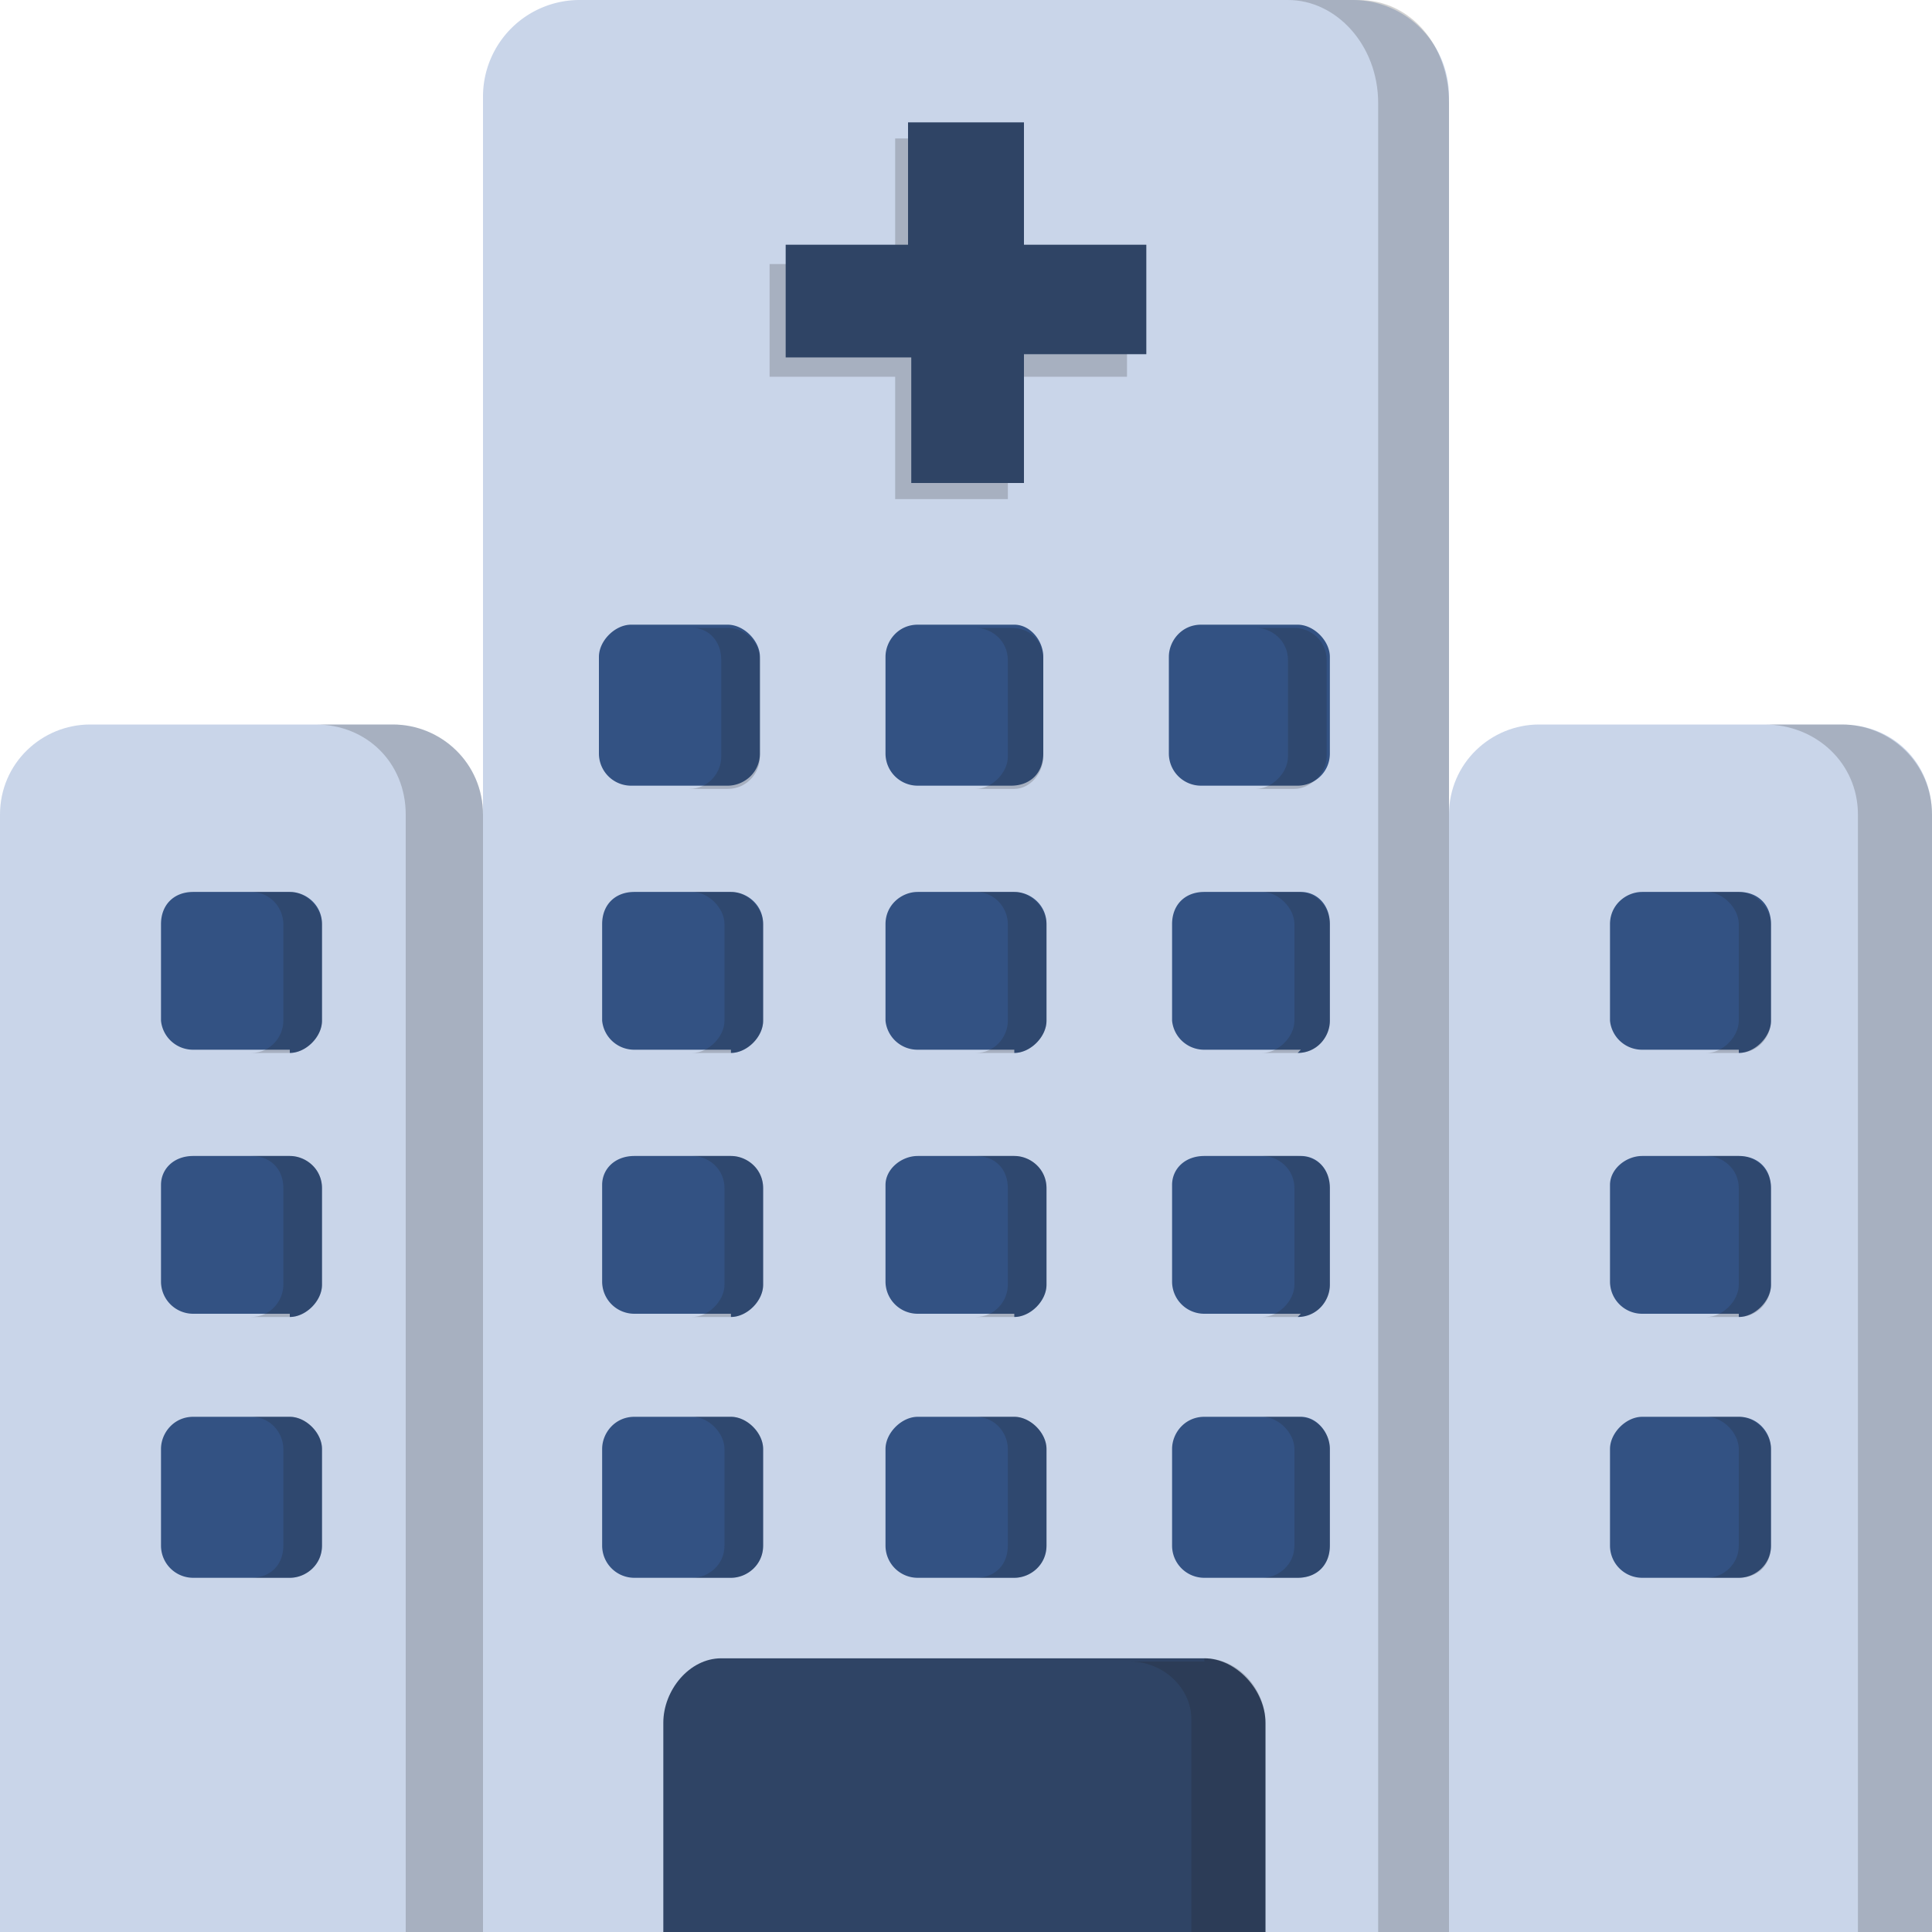
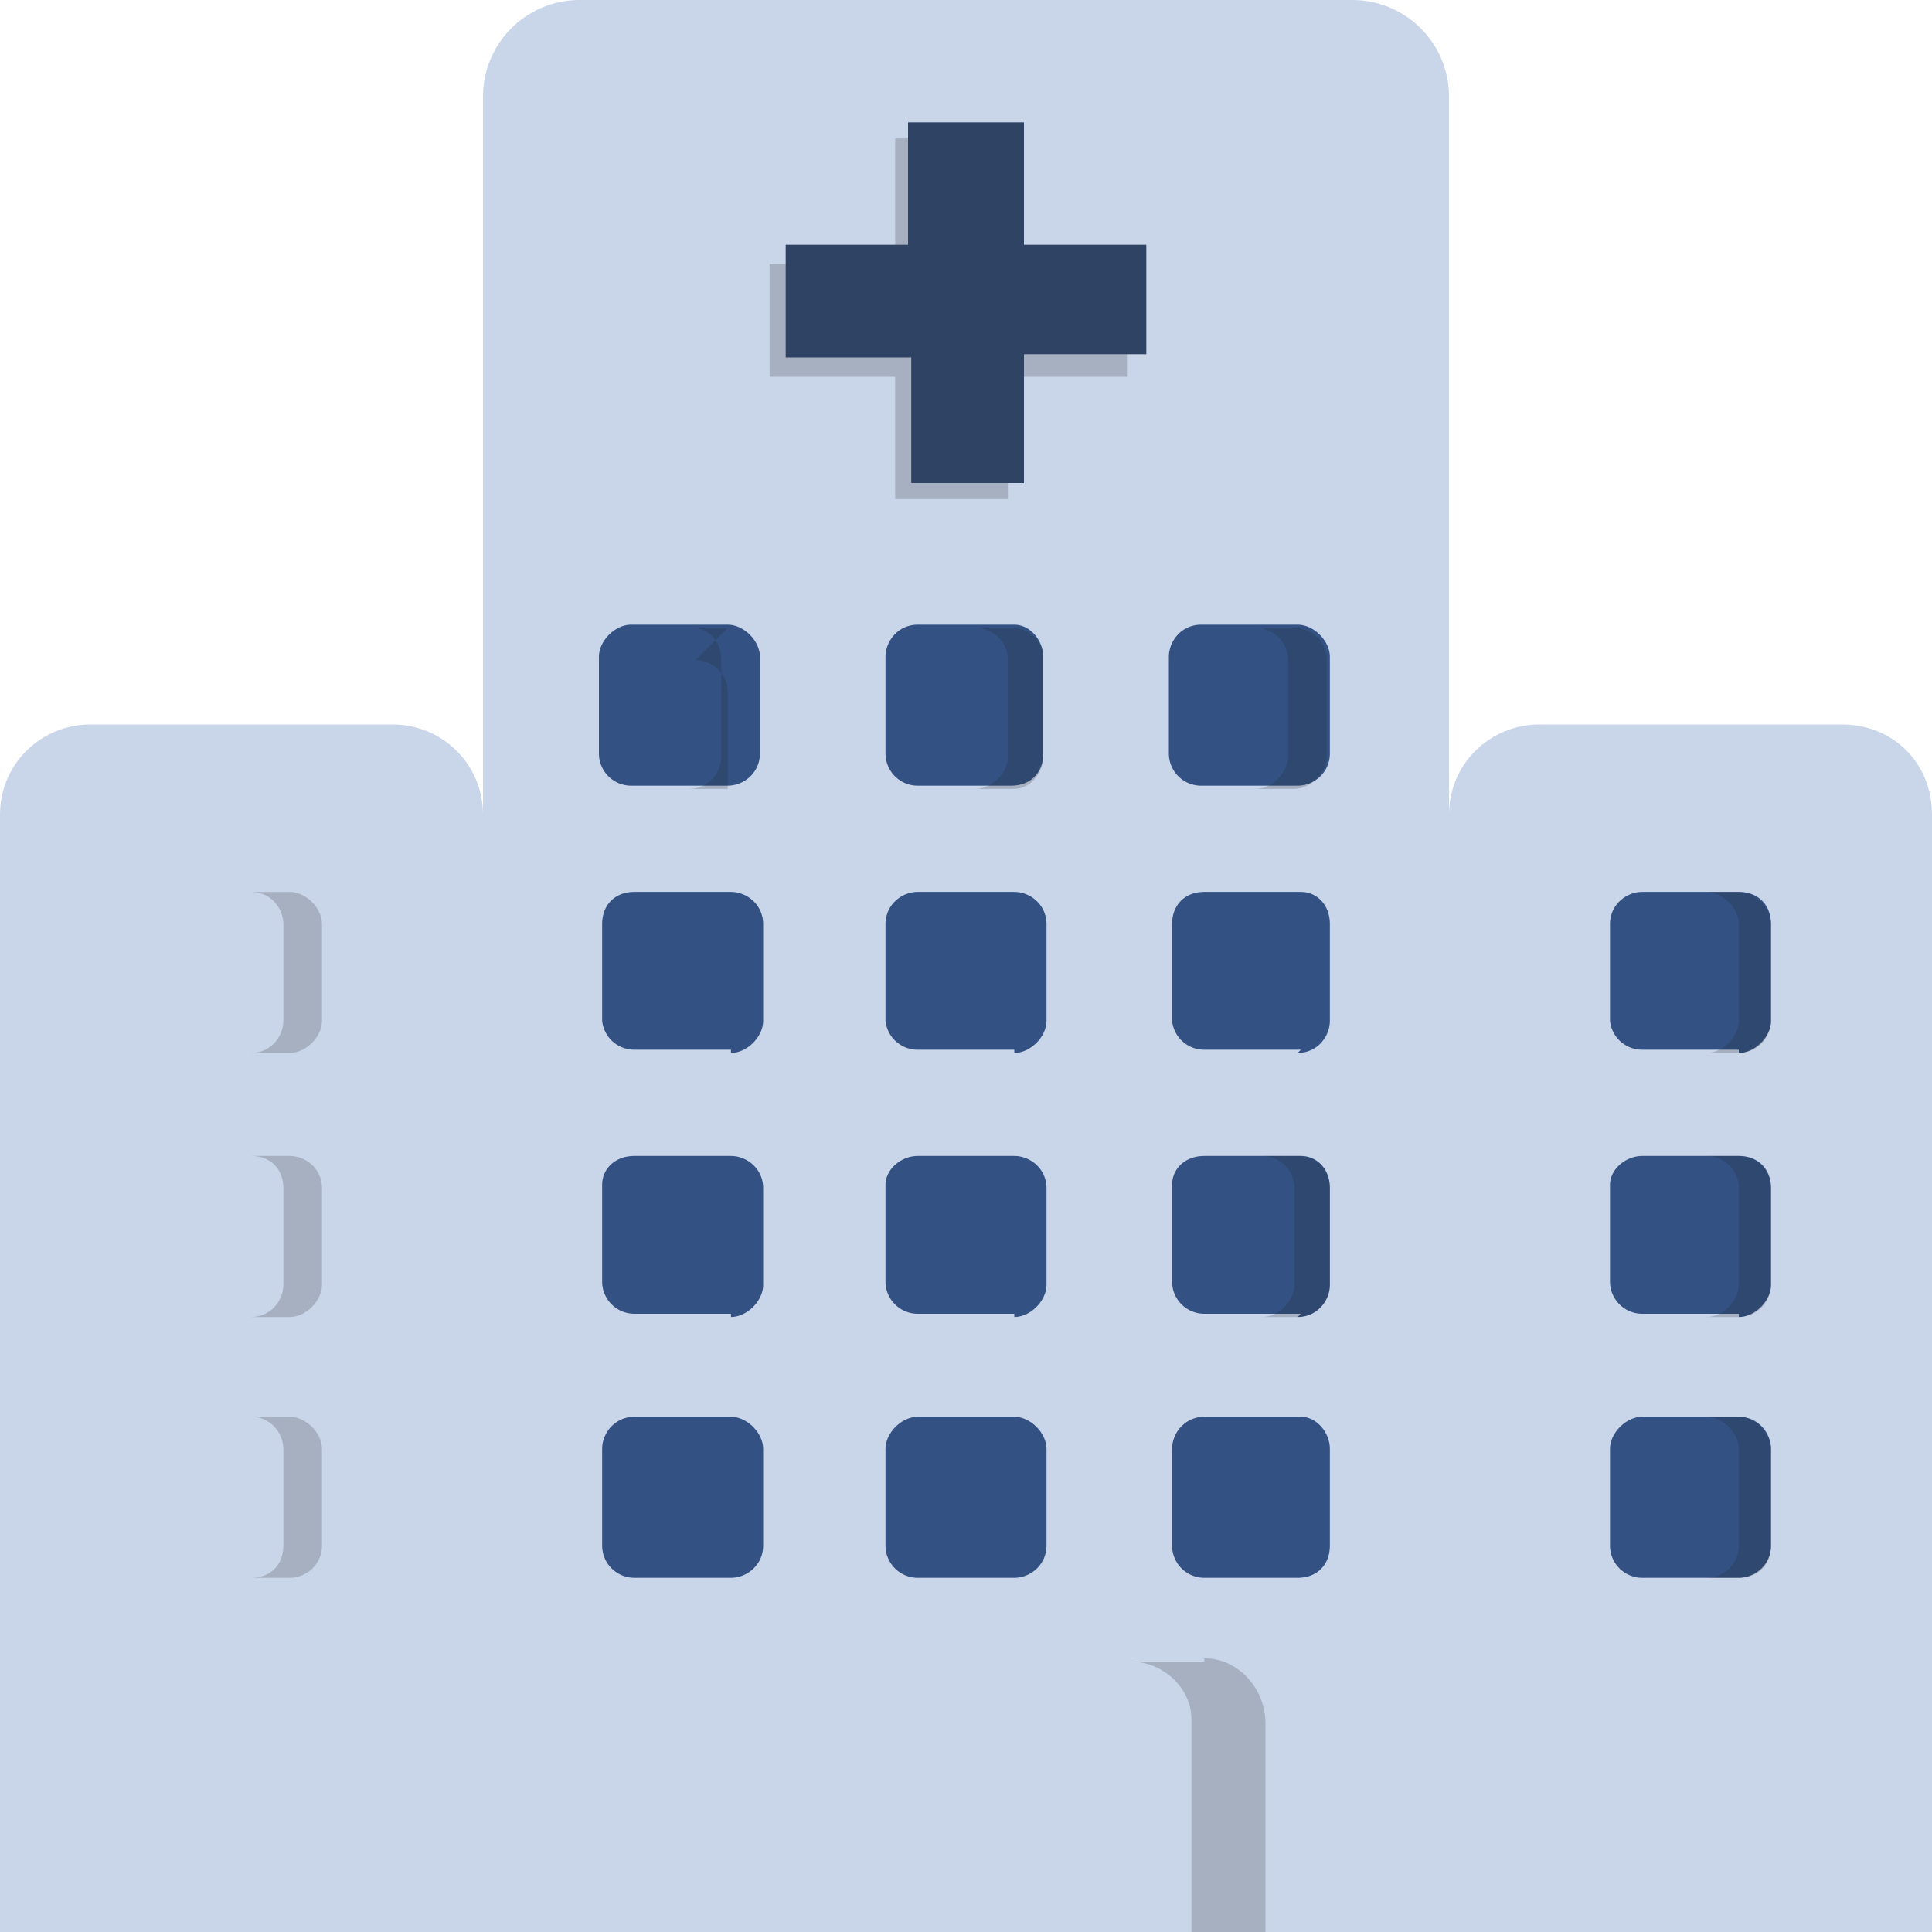
<svg xmlns="http://www.w3.org/2000/svg" id="Layer_1" x="0" y="0" version="1.1" viewBox="0 0 60 60" xml:space="preserve">
  <style>.st27{fill:#c9d5e9}.st28{opacity:.2;fill:#212121}.st29{fill:#2f4465}.st31{fill:#335283}</style>
  <path d="M45 60H15V3a3 3 0 013-3h24a3 3 0 013 3v57z" class="st27" />
-   <path d="M42.2 0H40c1.5 0 2.8 1.4 2.8 3.2V60H45V3.2C45 1.4 43.8 0 42.2 0z" class="st28" />
  <path fill="#212121" d="M31.3 8V4.3h-3.5v3.9h-3.9v3.5h3.9v3.8h3.5v-3.8H35V8z" opacity=".2" />
  <path d="M31.8 7.6V3.8h-3.6v3.8h-3.8v3.5h3.9V15h3.5V11h3.8V7.6z" class="st29" />
  <path d="M60 60H45V25.3c0-1.6 1.3-2.8 2.8-2.8h9.4c1.6 0 2.8 1.2 2.8 2.8V60zM15 60H0V25.3c0-1.6 1.3-2.8 2.8-2.8h9.4c1.5 0 2.8 1.2 2.8 2.8V60z" class="st27" />
-   <path d="M12.2 22.5H9.8c1.6 0 2.8 1.2 2.8 2.8V60H15V25.3c0-1.6-1.3-2.8-2.8-2.8zM57.2 22.5h-2.4c1.6 0 2.9 1.2 2.9 2.8V60H60V25.3c0-1.6-1.3-2.8-2.8-2.8z" class="st28" />
-   <path d="M39.3 60H20.6v-6.5c0-1 .8-2 1.8-2h15c1 0 1.9 1 1.9 2V60z" class="st29" />
  <path d="M37.4 51.6h-2.3c1 0 1.9.8 1.9 1.8V60h2.3v-6.5c0-1-.8-2-1.9-2z" class="st28" />
-   <path d="M9 32.6H6a1 1 0 01-1-.9v-3c0-.6.4-1 1-1h3c.5 0 1 .4 1 1v3c0 .5-.5 1-1 1zM9 40.8H6a1 1 0 01-1-1v-3c0-.5.4-.9 1-.9h3c.5 0 1 .4 1 1v3c0 .5-.5 1-1 1zM9 49H6a1 1 0 01-1-1v-3c0-.5.4-1 1-1h3c.5 0 1 .5 1 1v3c0 .6-.5 1-1 1z" class="st31" />
  <path d="M9 44H7.8c.6 0 1 .5 1 1v3c0 .6-.4 1-1 1H9c.5 0 1-.4 1-1v-3c0-.5-.5-1-1-1zM9 27.7H7.8c.6 0 1 .5 1 1v3c0 .5-.4 1-1 1H9c.5 0 1-.5 1-1v-3c0-.5-.5-1-1-1zM9 35.9H7.8c.6 0 1 .4 1 1v3c0 .5-.4 1-1 1H9c.5 0 1-.5 1-1v-3c0-.6-.5-1-1-1z" class="st28" />
  <path d="M22.7 32.6h-3a1 1 0 01-1-.9v-3c0-.6.4-1 1-1h3c.5 0 1 .4 1 1v3c0 .5-.5 1-1 1zM22.7 40.8h-3a1 1 0 01-1-1v-3c0-.5.4-.9 1-.9h3c.5 0 1 .4 1 1v3c0 .5-.5 1-1 1zM22.7 49h-3a1 1 0 01-1-1v-3c0-.5.4-1 1-1h3c.5 0 1 .5 1 1v3c0 .6-.5 1-1 1zM40.4 32.6h-3a1 1 0 01-1-.9v-3c0-.6.4-1 1-1h3c.5 0 .9.4.9 1v3c0 .5-.4 1-1 1zM40.4 40.8h-3a1 1 0 01-1-1v-3c0-.5.4-.9 1-.9h3c.5 0 .9.4.9 1v3c0 .5-.4 1-1 1zM40.4 49h-3a1 1 0 01-1-1v-3c0-.5.4-1 1-1h3c.5 0 .9.5.9 1v3c0 .6-.4 1-1 1zM31.5 32.6h-3a1 1 0 01-1-.9v-3c0-.6.5-1 1-1h3c.5 0 1 .4 1 1v3c0 .5-.5 1-1 1zM31.5 40.8h-3a1 1 0 01-1-1v-3c0-.5.5-.9 1-.9h3c.5 0 1 .4 1 1v3c0 .5-.5 1-1 1zM31.5 49h-3a1 1 0 01-1-1v-3c0-.5.5-1 1-1h3c.5 0 1 .5 1 1v3c0 .6-.5 1-1 1zM54 32.6h-3a1 1 0 01-1-.9v-3c0-.6.5-1 1-1h3c.6 0 1 .4 1 1v3c0 .5-.5 1-1 1zM54 40.8h-3a1 1 0 01-1-1v-3c0-.5.5-.9 1-.9h3c.6 0 1 .4 1 1v3c0 .5-.5 1-1 1zM54 49h-3a1 1 0 01-1-1v-3c0-.5.5-1 1-1h3c.6 0 1 .5 1 1v3c0 .6-.5 1-1 1z" class="st31" />
-   <path d="M22.7 44h-1.2c.5 0 1 .5 1 1v3c0 .6-.5 1-1 1h1.2c.5 0 1-.4 1-1v-3c0-.5-.5-1-1-1zM22.7 27.7h-1.2c.5 0 1 .5 1 1v3c0 .5-.5 1-1 1h1.2c.5 0 1-.5 1-1v-3c0-.5-.5-1-1-1zM22.7 35.9h-1.2c.5 0 1 .4 1 1v3c0 .5-.5 1-1 1h1.2c.5 0 1-.5 1-1v-3c0-.6-.5-1-1-1zM31.5 44h-1.2c.6 0 1 .5 1 1v3c0 .6-.4 1-1 1h1.2c.5 0 1-.4 1-1v-3c0-.5-.5-1-1-1zM31.5 27.7h-1.2c.6 0 1 .5 1 1v3c0 .5-.4 1-1 1h1.2c.5 0 1-.5 1-1v-3c0-.5-.5-1-1-1zM31.5 35.9h-1.2c.6 0 1 .4 1 1v3c0 .5-.4 1-1 1h1.2c.5 0 1-.5 1-1v-3c0-.6-.5-1-1-1zM40.4 44h-1.2c.5 0 1 .5 1 1v3c0 .6-.5 1-1 1h1.1c.6 0 1-.4 1-1v-3c0-.5-.4-1-1-1zM40.4 27.7h-1.2c.5 0 1 .5 1 1v3c0 .5-.5 1-1 1h1.1c.6 0 1-.5 1-1v-3c0-.5-.4-1-1-1z" class="st28" />
  <path d="M22.6 24.4h-3a1 1 0 01-1-1v-3c0-.5.5-1 1-1h3c.5 0 1 .5 1 1v3c0 .6-.5 1-1 1zM40.3 24.4h-3a1 1 0 01-1-1v-3c0-.5.4-1 1-1h3c.5 0 1 .5 1 1v3c0 .6-.5 1-1 1zM31.5 24.4h-3a1 1 0 01-1-1v-3c0-.5.4-1 1-1h3c.5 0 .9.5.9 1v3c0 .6-.4 1-1 1z" class="st31" />
-   <path d="M22.6 19.5h-1.1c.5 0 .9.4.9 1v3c0 .5-.4 1-1 1h1.2c.6 0 1-.5 1-1v-3c0-.6-.5-1-1-1zM31.5 19.5h-1.2c.5 0 1 .4 1 1v3c0 .5-.5 1-1 1h1.2c.5 0 .9-.5.9-1v-3c0-.6-.4-1-1-1zM40.3 19.5H39c.5 0 1 .4 1 1v3c0 .5-.5 1-1 1h1.2c.5 0 1-.5 1-1v-3c0-.6-.5-1-1-1zM40.4 35.9h-1.2c.5 0 1 .4 1 1v3c0 .5-.5 1-1 1h1.1c.6 0 1-.5 1-1v-3c0-.6-.4-1-1-1zM54 44H53c.5 0 1 .5 1 1v3c0 .6-.5 1-1 1H54c.6 0 1-.4 1-1v-3c0-.5-.5-1-1-1zM54 27.7H53c.5 0 1 .5 1 1v3c0 .5-.5 1-1 1H54c.6 0 1-.5 1-1v-3c0-.5-.5-1-1-1zM54 35.9H53c.5 0 1 .4 1 1v3c0 .5-.5 1-1 1H54c.6 0 1-.5 1-1v-3c0-.6-.5-1-1-1z" class="st28" />
+   <path d="M22.6 19.5h-1.1c.5 0 .9.4.9 1v3c0 .5-.4 1-1 1h1.2v-3c0-.6-.5-1-1-1zM31.5 19.5h-1.2c.5 0 1 .4 1 1v3c0 .5-.5 1-1 1h1.2c.5 0 .9-.5.9-1v-3c0-.6-.4-1-1-1zM40.3 19.5H39c.5 0 1 .4 1 1v3c0 .5-.5 1-1 1h1.2c.5 0 1-.5 1-1v-3c0-.6-.5-1-1-1zM40.4 35.9h-1.2c.5 0 1 .4 1 1v3c0 .5-.5 1-1 1h1.1c.6 0 1-.5 1-1v-3c0-.6-.4-1-1-1zM54 44H53c.5 0 1 .5 1 1v3c0 .6-.5 1-1 1H54c.6 0 1-.4 1-1v-3c0-.5-.5-1-1-1zM54 27.7H53c.5 0 1 .5 1 1v3c0 .5-.5 1-1 1H54c.6 0 1-.5 1-1v-3c0-.5-.5-1-1-1zM54 35.9H53c.5 0 1 .4 1 1v3c0 .5-.5 1-1 1H54c.6 0 1-.5 1-1v-3c0-.6-.5-1-1-1z" class="st28" />
</svg>